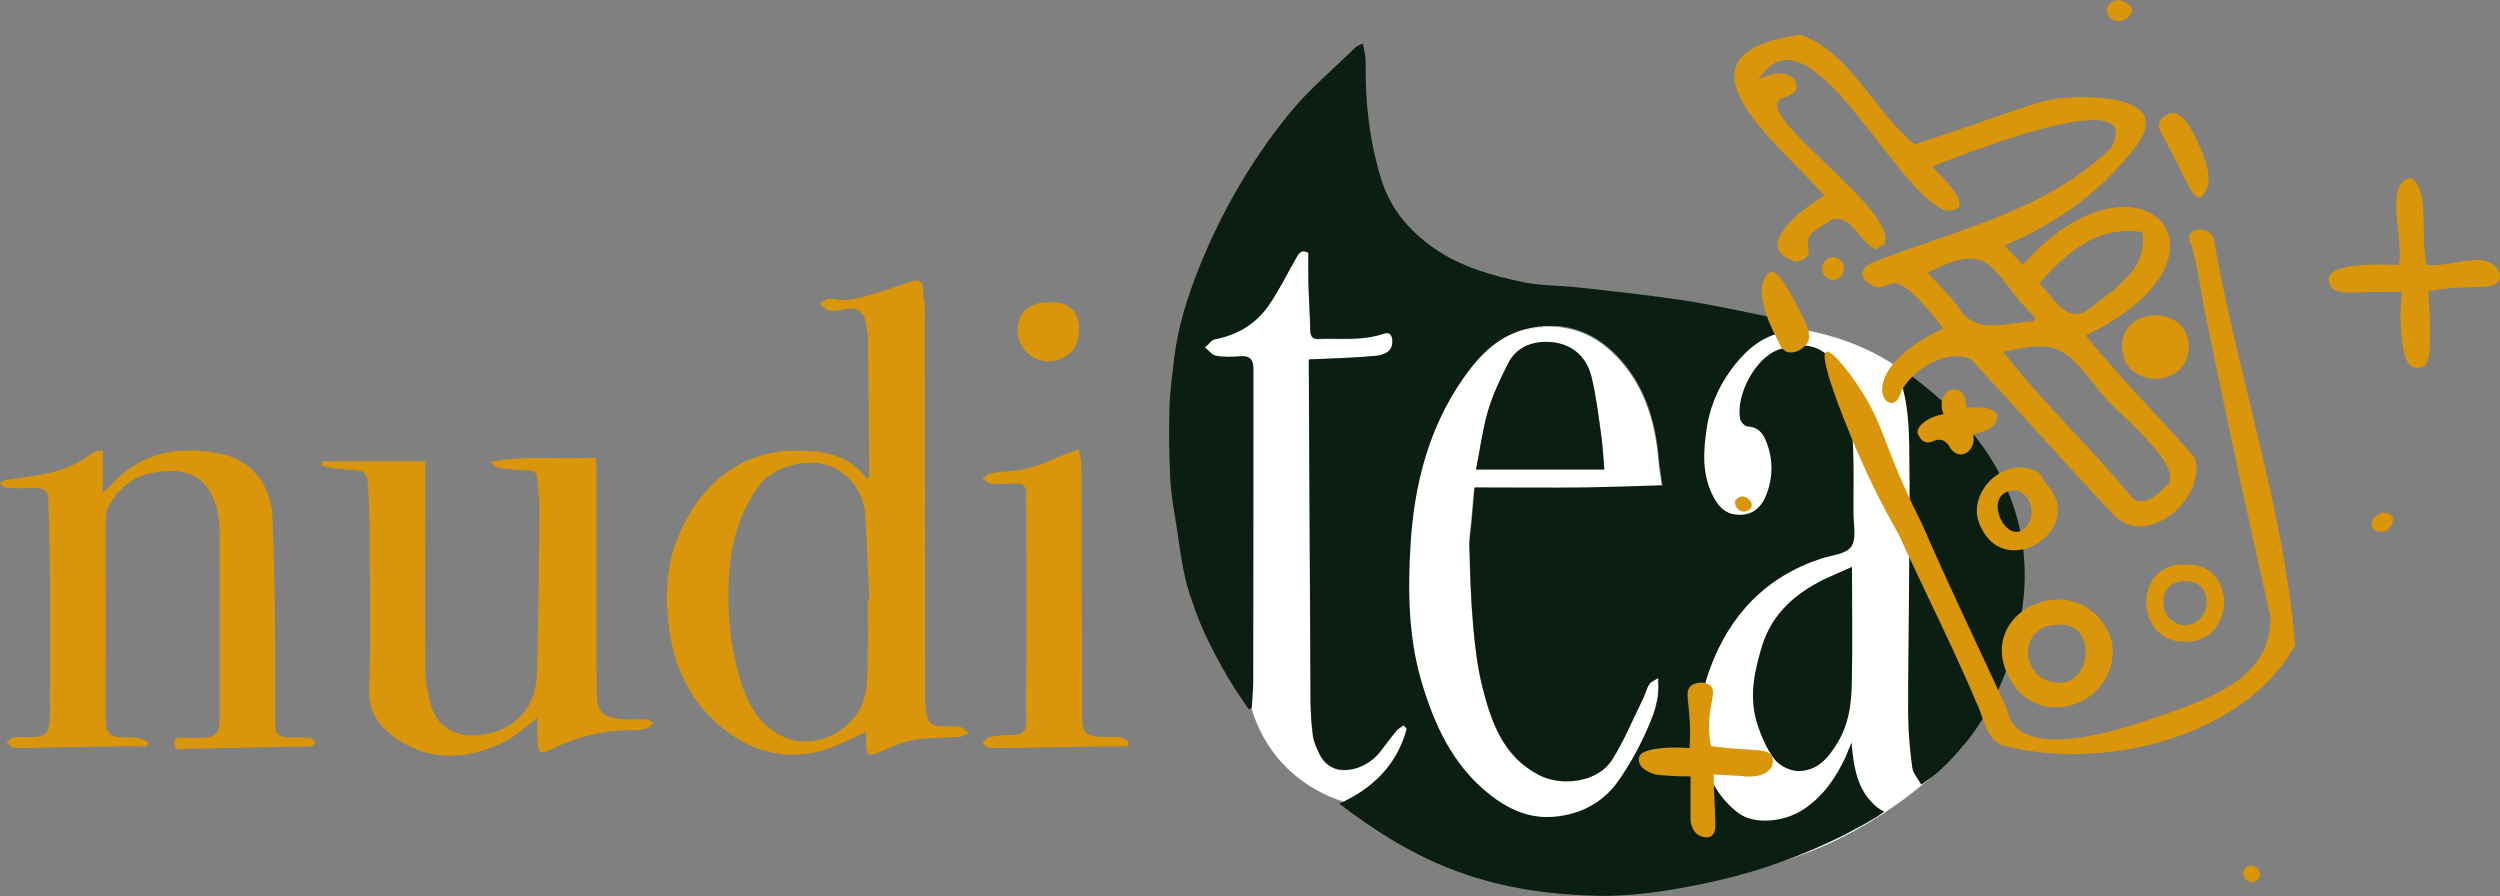
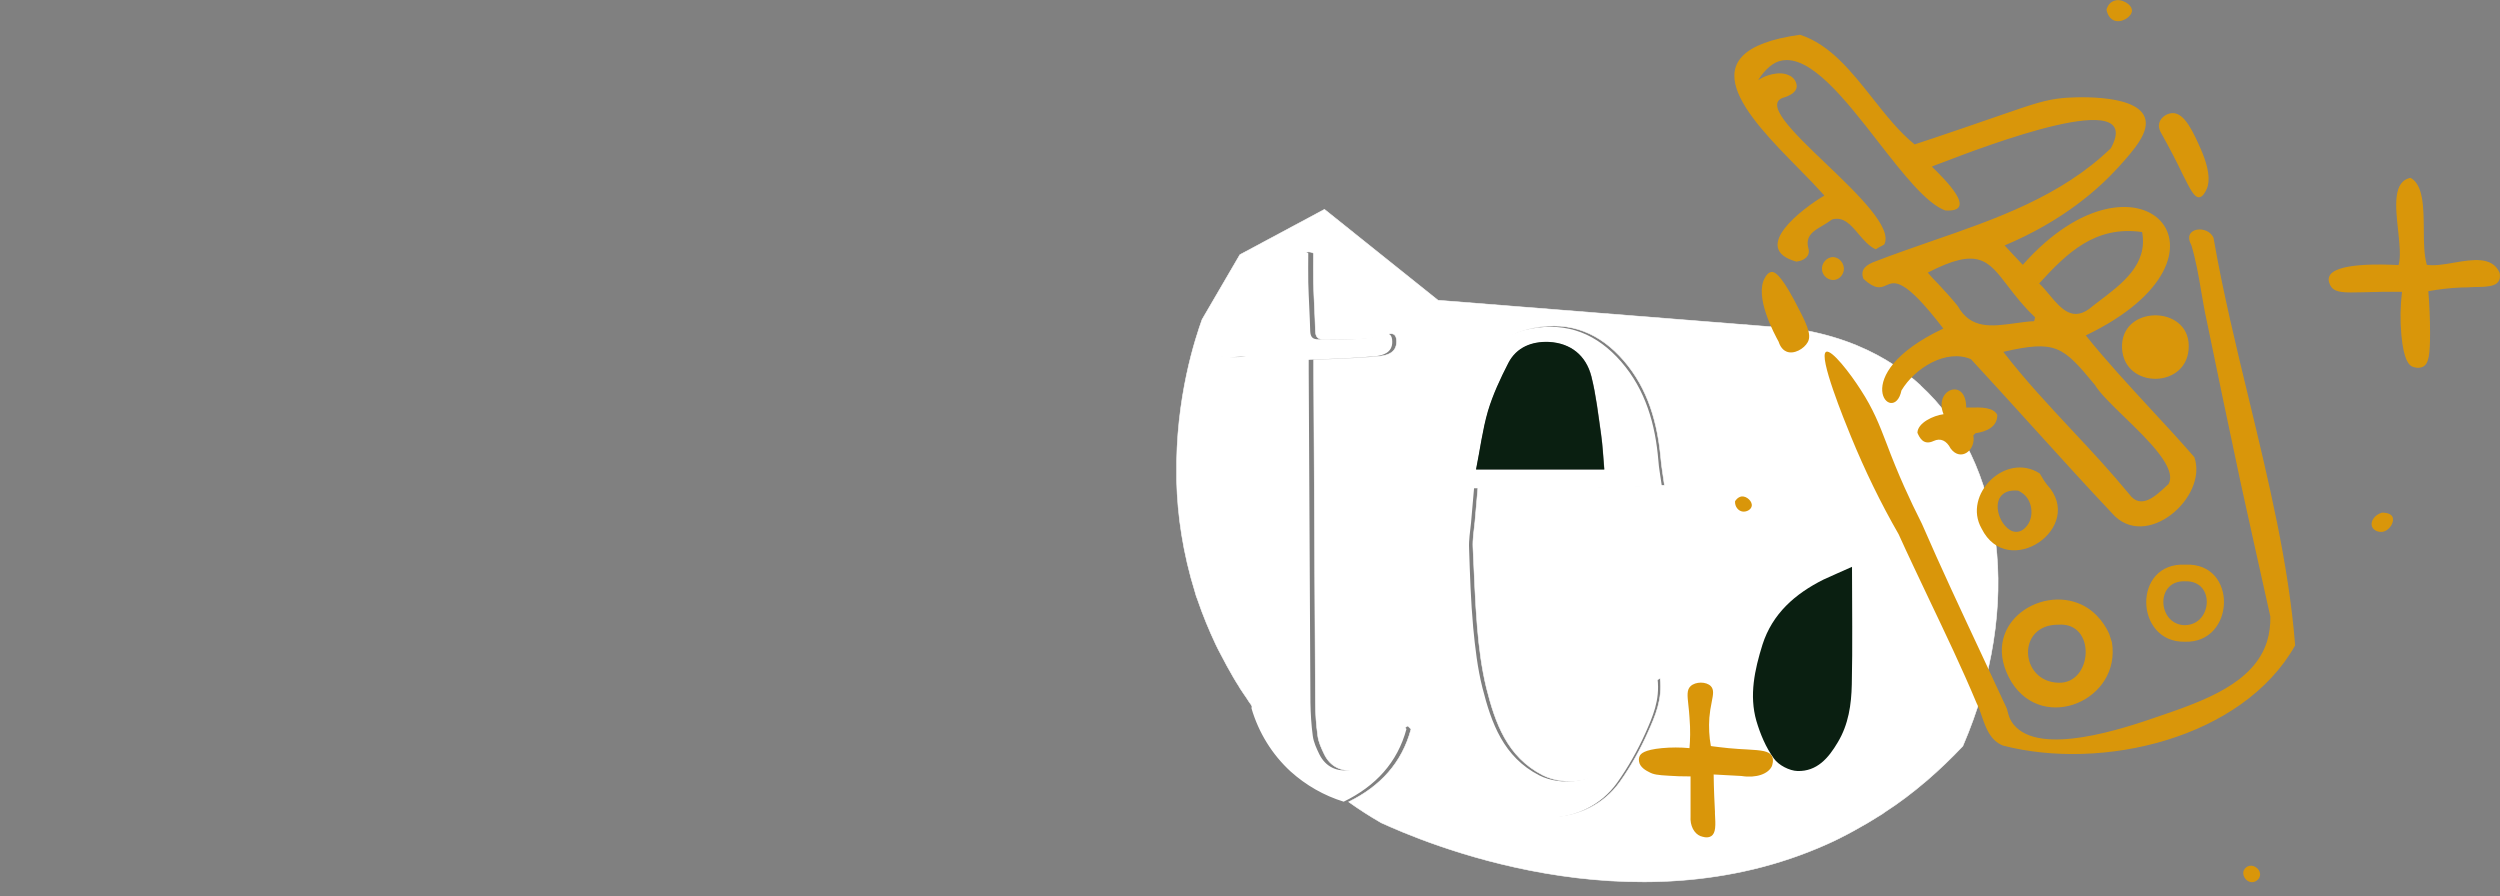
<svg xmlns="http://www.w3.org/2000/svg" version="1.1" id="Layer_1" x="0px" y="0px" viewBox="0 0 1158.2 415.2" style="enable-background:new 0 0 1158.2 415.2;" xml:space="preserve">
  <rect x="0" y="0" width="1158.2" height="415.2" fill="#808080" stroke="none" />
  <style type="text/css">
	.st0{fill:#FFFFFF;stroke:#FFFFFF;stroke-width:0.25;stroke-miterlimit:10;}
	.st1{fill:#FFFFFF;}
	.st2{fill:#D9960A;}
	.st3{fill:#0A1F11;}
	.st4{fill-rule:evenodd;clip-rule:evenodd;fill:#D9960A;}
</style>
  <path class="st0" d="M889.7,178.5c-3.6-3.3-7.4-6.3-11.5-8.9h-0.1c0,0-0.1-0.2-0.2-0.2c-0.2-0.1-0.4-0.2-0.5-0.3  c-9.4-6.2-22.8-12.6-40.9-16c-1.5-0.3-3.1-0.6-4.6-0.8c-55.2-4.4-110.5-8.8-165.7-13.2l-52.6-42.1L574.4,118l-17.5,30  c-2.9,8.1-12.4,36-11.8,72.5v2.2c0.4,16,2.9,33.5,8.6,51.8c0.3,1.1,0.6,2.2,1.1,3.3c2.4,7.1,5.3,14.1,8.5,20.9  c0.7,1.5,1.5,3,2.3,4.5c1.8,3.6,3.8,7.1,5.8,10.6c0.5,0.8,1,1.7,1.5,2.5c0.6,0.9,1.1,1.7,1.6,2.6c0.5,0.8,1.1,1.6,1.6,2.4  c0.9,1.3,1.8,2.6,2.6,3.9c0.8,1.2,1.7,2.3,2.5,3.4c0.4-0.1,0.9-0.3,1.3-0.5c0.3-4.4,0.7-8.9,0.7-13.3V170.6  c-0.1-3.6-1.5-5.6-5.6-5.4c-3.8,0.3-7.8,0.5-11.6-0.2c-1.9-0.3-3.4-2.5-5-3.8c1.5-1.3,2.9-3.5,4.6-3.8c10.3-2,18.7-7.1,24.6-15.6  c4.7-6.7,8.3-14.3,12.4-21.5c1.3-2.2,2.2-4.8,5.9-3c0,4.4-0.1,8.9,0,13.5c0.2,7.5,0.7,15.1,0.9,22.6c0.1,2.8,1.2,3.9,3.9,3.8  c9.9-0.3,19.8,1,29.5-2.3c3-1,4.2,0.4,4.2,3.4c0,5.1-4.3,6.3-7.5,6.7c-10.1,1-20.3,1.2-30.9,1.7v5.2c0.3,51.2,0.5,102.4,0.8,153.6  c0,5.2,0.4,10.4,1.1,15.5c0.4,2.9,1.7,5.7,3,8.4c5.9,12.1,20.9,7.9,27.6-0.5c2.7-3.4,5.2-6.9,7.9-10.3c0.8-0.9,2.1-1.5,3.2-2.3  c0.5,0.5,1,1,1.5,1.5c-4.2,15.6-14.2,26.5-28.9,33.7c4.9,3.5,9.9,6.7,15.1,9.7c18.2,8.3,115.4,50.7,206.5,9.9  c2.1-0.9,4.1-1.9,6.1-2.9c2.1-1,4-2.1,6.1-3.2c4.6-2.5,9-5.1,13.4-7.9c0.1-0.1,0.2-0.1,0.3-0.2c0.3-0.2,0.5-0.4,0.8-0.6  c6.7-4.3,13-9.1,19.1-14.3l0.6-0.5c5.8-5,11.3-10.3,16.5-15.8c0-0.1,0.1-0.1,0.1-0.2c27.8-64.5,19.2-131.5-19.8-167  C889.9,178.5,889.7,178.5,889.7,178.5z M684.4,290.6c0.8,9.4,2,18.9,4.2,28c4.1,16.3,9.6,32,26.1,40.5c10,5.1,26.8,3.9,33.7-7.6  c5.4-8.9,9.5-18.7,14-28.2c1-2.1,1.5-4.5,2.8-6.4c0.6-1,2.2-1.6,3.9-2.7c1.2,9.8-2.3,17.6-5.6,25c-3.6,8.1-7.9,15.8-13,23  c-7.5,10.5-18.8,15.8-31.4,16.3c-10.1,0.4-19.3-3.9-27.4-10.3c-17.2-13.6-25.6-32.4-31.5-52.6c-6-20.9-6.3-42.4-4.9-63.6  c1.7-27.3,8.3-53.5,24-76.4c7.7-11.3,17-20.9,31.4-23.7c17.1-3.3,30.7,2.6,41.6,15.2c11.3,13.1,15.7,29.1,17.2,46  c0.3,3.3,0.9,6.6,1.6,11.7c-12.2,0.4-23.6,0.8-34.9,1c-17.1,0.2-34.2,0-51.5,0c-0.5,6.2-1,11.1-1.4,16c-0.4,4-1.1,8-0.9,11.9  C683,266.3,683.4,278.5,684.4,290.6L684.4,290.6L684.4,290.6z" />
  <path class="st1" d="M651.6,337.7c-4.2,15.6-14.3,26.5-29.1,33.7c-9.1-2.8-17.5-7.6-24.6-14c-8.6-7.9-14.8-18-18.1-29.2  c0.3-4.4,0.7-8.9,0.7-13.3c0.1-46.7,0.1-93.5,0.1-140.2v-4.1c-0.1-3.6-1.5-5.6-5.6-5.4c-3.9,0.3-7.9,0.5-11.7-0.2  c-1.9-0.3-3.4-2.5-5.1-3.8c1.5-1.3,2.9-3.5,4.6-3.8c10.4-2,18.9-7.1,24.8-15.6c4.7-6.7,8.4-14.3,12.5-21.5c1.3-2.2,2.2-4.8,6-3  c0,4.4-0.1,8.9,0,13.5c0.2,7.5,0.7,15.1,0.9,22.6c0.1,2.8,1.2,3.9,4,3.8c9.9-0.3,20,1,29.7-2.3c3-1.1,4.3,0.4,4.3,3.4  c0.1,5.1-4.3,6.3-7.5,6.7c-10.2,1-20.5,1.2-31.2,1.7v5.2c0.3,51.2,0.5,102.4,0.8,153.6c0.1,5.2,0.4,10.4,1.1,15.5  c0.4,2.9,1.7,5.7,3,8.4c6,12.1,21,7.9,27.8-0.5c2.7-3.4,5.2-6.9,8-10.3c0.8-0.9,2.1-1.5,3.2-2.3  C650.6,336.7,651.1,337.2,651.6,337.7L651.6,337.7z M764.1,317.1c-1.2,1.9-1.8,4.3-2.8,6.4c-4.6,9.4-8.7,19.2-14.2,28.1  c-7,11.5-24,12.7-34,7.6c-16.6-8.5-22.2-24.3-26.3-40.5c-2.3-9.1-3.4-18.6-4.3-28c-1.1-12.2-1.5-24.4-1.9-36.6  c-0.2-3.9,0.5-7.9,0.9-11.9c0.4-4.9,0.9-9.8,1.4-16c17.4,0,34.7,0.2,51.9,0c11.4-0.2,22.8-0.6,35.1-1c-0.7-5.2-1.4-8.4-1.6-11.7  c-1.4-16.9-5.9-32.9-17.3-46c-11-12.6-24.7-18.5-41.9-15.2c-14.6,2.8-23.9,12.5-31.7,23.7c-15.9,22.9-22.5,49.1-24.2,76.4  c-1.3,21.3-1.1,42.7,5,63.6c6,20.3,14.5,39,31.8,52.6c8.1,6.4,17.4,10.7,27.6,10.3c12.7-0.5,24.1-5.8,31.6-16.3  c5.1-7.2,9.5-15,13.1-23c3.3-7.5,6.8-15.2,5.6-25.1C766.3,315.5,764.7,316,764.1,317.1z M689.4,190.6c2.3-7.7,5.8-15.2,9.5-22.4  c3.8-7.3,10.9-10,18.7-9.7c10.1,0.5,17.2,6.2,19.7,15.9c2.2,8.7,3.2,17.8,4.5,26.8c0.7,5.2,1,10.5,1.5,16.3h-59.4  C685.7,208.2,686.9,199.2,689.4,190.6z" />
-   <path class="st2" d="M401,339.2c-7.5,3.2-14.6,7.4-22.3,9.1c-18.1,4.2-34-1.7-47.2-13.8c-12.4-11.3-19-25.9-21.4-42.6  c-2-14.1-1.7-28,3.3-41.3c8.3-21.6,25.8-41.8,55.5-41.8c12.9,0,24.6,1.9,32.8,13.2c0.6-0.7,1-0.9,1-1.2c-0.2-21.3-0.3-42.5-0.6-63.7  c0-2.8-0.6-5.6-1.2-8.4c-1-4.6-4-6.4-8.6-5.6c-2.6,0.4-5.4,1.2-7.9,0.9c-1.7-0.2-3.1-2.2-4.7-3.4c1.6-0.8,3.6-2.6,4.9-2.3  c8.3,1.9,15.9-0.9,23.5-3.2c4.4-1.3,8.7-2.9,13-4.4c3.5-1.3,6.4-1.5,6.5,3.5c0.1,3,0.9,5.9,0.9,8.9c0,60.2,0,120.4,0.1,180.6  c0,3.2,0.3,6.4,1.2,9.4c0.4,1.4,2.5,3,4.1,3.2c3.5,0.5,7.2-0.1,10.7,0.4c1.4,0.2,2.7,1.8,4.1,2.8c-1.4,0.7-2.8,1.8-4.2,1.9  c-6.9,0.5-13.9,0.2-20.7,1.3c-5.2,0.8-10.3,3.1-15.2,5.3c-6.3,2.8-7.4,2.3-7.4-4.5L401,339.2C401,339.1,401,339.2,401,339.2z   M402,278.1h0.8c-0.6-13.1-1.2-26.2-1.9-39.3c-0.6-10.7-8.2-20.6-17.9-23.4c-11-3.2-25.3,1.3-31.6,9.9c-9,12.5-12.9,26.7-13.7,41.7  c-1,17.8,0.8,35.5,6.8,52.6c3.1,8.7,8,15.8,16.2,20.6c15.8,9.3,36.2-2.2,39.8-17.3c1.2-4.8,1.3-10,1.4-15  C402.2,298,402,288.1,402,278.1L402,278.1L402,278.1z M248.9,332.6c-5.3,4-9.6,8.2-14.8,10.8c-15.1,7.7-31.2,9.6-46.2,1.4  c-9.2-5.1-17.3-12.3-16.9-25.5c0.9-24.6,0.3-49.3,0.2-73.9c0-7.9-0.4-15.8-1-23.6c-0.1-1.3-1.8-3.4-3-3.6c-4.1-0.7-8.4-0.7-12.6-1.2  c-2-0.2-3.8-0.9-5.7-1.4l0.3-1.9H197v5.2c0,30.4-0.2,60.7,0,91.1c0,5.4,1.1,11,2.5,16.2c3.1,11.5,12.9,15.9,23.9,14.2  c15.7-2.4,25-12.7,25.4-28.7c0.6-25.3,0.9-50.5,1.1-75.7c0-4.7-0.7-9.4-1-14.1c-0.2-2.9-1.5-4-4.6-4c-4.3,0-8.7-0.5-13-1.1  c-1.4-0.2-2.8-1.3-3.9-2.8c16.2-3.3,32.3-0.9,48.6-2.1c0.1,2.3,0.3,3.9,0.3,5.5v89c0,5.1,0.3,10.3,0.2,15.4  c0,8.4,3.7,10.7,11.6,11.4c3.7,0.3,7.5-0.1,11.2,0.1c1.2,0,2.4,1,3.6,1.6c-1.1,0.8-2,2.1-3.2,2.5c-1.7,0.6-3.6,0.9-5.4,0.9  c-13.5-0.3-26.2,2.6-38.3,8.6c-5.8,2.9-7,2.1-7-4.5L248.9,332.6L248.9,332.6L248.9,332.6z M67.9,345.8c-5.5,0-10.9-0.1-16.4,0  c-11.3,0.2-22.7,0.4-34.1,0.6c-3.8,0.1-7.5,0.3-11.2-0.1c-1.1-0.1-2.1-1.6-3.2-2.5c1.1-0.8,2.2-2.1,3.4-2.2c2.5-0.4,5.1-0.1,7.6-0.1  c7.1-0.1,9-1.8,9.1-8.9c0.1-2.8,0-5.7,0-8.6c0-20.9,0.1-41.8,0-62.8c-0.1-9.9-0.5-19.8-0.7-29.7c-0.1-3.8-2-5.5-5.8-5.4  c-4.4,0.1-8.9,0.2-13.3,0c-1.2-0.1-2.3-1.4-3.5-2.1c1.2-0.6,2.2-1.7,3.4-1.8c13.9-1.8,28-3,39.6-12.4c1-0.8,2.8-0.7,4.8-1.2v19.7  c2.3-2.2,3.6-3.3,4.8-4.6c13.9-14.7,31.4-17.3,50.2-13.4c11.8,2.4,22.8,12.2,23.6,29.3c0.8,17.3,1,34.6,1.2,52  c0.2,13.8,0,27.7,0.1,41.5c0,7.8,0.7,8.5,8.9,8.6c2.5,0,5.1-0.2,7.6,0.2c0.8,0.1,1.5,1.4,2.3,2.2c-0.7,0.6-1.4,1.6-2.2,1.7  c-4.4,0.2-9,0.1-13.5,0.2c-14.3,0.3-28.5,0.7-42.7,0.8c-2.5,0-7,1.8-7.2-2.3c-0.2-4.2,4.4-2.6,6.9-2.6c14.2-0.2,14.2-0.1,14.2-14.3  c0-26.7,0-53.3-0.1-80c0-4.3-0.3-8.8-1.5-12.9c-4.2-14.7-14.4-18.5-29.9-15.6c-8.4,1.5-14.7,6.9-19.2,14c-1.4,2.2-2.1,5-2.1,7.6  C49,271.8,49.1,303,49,334.2c0,4.8,2.1,7.3,6.9,7.4c2.9,0.1,5.8-0.1,8.6,0.3c1.4,0.2,2.8,1.2,4.2,1.9c-0.2,0.8-0.5,1.5-0.7,2.3  C68,346.1,67.9,345.8,67.9,345.8z M499.8,208.3c0.5,3.3,1.2,5.8,1.2,8.4c0.2,38.4,0.2,76.8,0.3,115.1c0,7.9,1.7,9.5,9.9,9.6  c2.5,0,5.1-0.3,7.6,0.1c1.4,0.2,2.8,1.3,4.1,2.1c-0.2,0.7-0.3,1.5-0.5,2.2h-12.6c-11.3,0.2-22.7,0.4-34,0.6  c-5.9,0.1-11.9,0.2-17.9,0c-1,0-1.9-1.5-2.8-2.3c1-0.9,2-2.4,3.1-2.6c3.7-0.6,7.4-1.1,11-1c4.6,0,6.3-2,6.3-6.5  c-0.2-9.3,0-18.6,0-27.8v-49.1c0-9.5,0-19-0.1-28.5c0-2.9-1.2-4.8-4.6-4.6c-3.9,0.2-7.8,0.3-11.7,0c-1.4-0.1-2.6-1.4-4-2.1  c1.3-0.9,2.5-2.5,3.9-2.7c5.8-0.9,11.9-0.8,17.5-2.3c6-1.5,11.6-4.4,17.4-6.7C495.7,209.6,497.4,209,499.8,208.3  C499.8,208.3,499.8,208.3,499.8,208.3z M486.1,140c9.6,0,13.9,4.1,13.8,13.3c-0.1,8.4-5.9,14.1-14.6,14.1c-7.2,0-13.8-6.7-13.9-14  C471.4,144.8,476.6,140,486.1,140L486.1,140z" />
-   <path class="st3" d="M867,371.5c-0.5-0.6-1-1.1-1.5-1.7c-5.6-7.1-6.9-16.1-7.7-25.8c-1.2,2.7-1.9,4.6-2.7,6.5  c-4.4,9.6-10.3,18.2-19.3,24.3c-9.4,6.3-23.3,7.3-30.5,1.8c-7.7-5.8-12.8-13.8-15.4-23.1c-4.2-14.8-2.9-29.7,2.3-43.7  c9.1-24.8,25.9-42.7,51.8-51.1c4.8-1.5,11.2-2,13.6-5.4c2.5-3.4,1.2-9.7,1.1-14.7c-0.2-20.6,1.3-41.3-4.8-61.3  c-4.8-15.9-15.4-20.3-29.7-15.4c-11,3.7-20.2,21.3-18,32.3c0.3,1.4,2.3,3.4,3.5,3.4c5,0.2,7.2,3.4,8.7,7.3c3.3,8.6,3,17.4-0.7,25.7  c-2,4.5-5.7,7.8-11.4,7.9c-5.7,0.1-9.2-2.5-12-7.4c-5.9-10.5-5.3-21.5-3.6-32.7c1.9-12.6,7.5-23.5,16-32.9  c7.3-7.9,16.1-12.6,27.2-12.2c0.6,0.1,1.2-0.1,1.8-0.2h0.1c0.5-0.2,1.1-0.3,1.6-0.4c-5-2.3-9.9-4.2-14.9-5.3  c-14-2.9-28.1-6-42.2-8.2c-16.5-2.5-33.2-4.3-49.8-6.1c-8.2-0.9-16.5-0.7-24.5-2.3c-14.9-3.1-29.5-7.2-42.2-16.2  c-11.3-8-19.7-18.2-23.8-31.3c-5.6-17.8-7.6-36.1-7.3-54.7c0-2.6-0.8-5.3-1.3-8.4c-1.7,0.8-2.8,1-3.4,1.7  c-10.3,10.2-21.6,19.5-30.7,30.7c-17.7,21.8-31.7,46-42.1,72.2c-5.4,13.5-9.6,27.4-11.3,41.8c-0.8,7.3-1.9,14.6-2.1,21.9  c-0.3,10.7-0.2,21.3,0.3,32c0,0.6,0,1.3,0.1,1.9v0.2c0.1,2.4,0.4,4.8,0.7,7.2c0.3,2.6,0.7,5.3,1.2,7.9c0.3,2.2,0.7,4.3,1,6.4  c1.3,8.5,2.3,17,4.4,25.4c0.4,1.7,0.9,3.3,1.4,4.9c0.3,1.1,0.6,2.2,1.1,3.3c2.3,7.2,5.2,14.2,8.6,20.9c0.7,1.5,1.5,3,2.3,4.5  c1.9,3.6,3.8,7.1,5.9,10.6c0.5,0.8,1,1.7,1.5,2.5c0.6,0.9,1.1,1.7,1.6,2.6c0.5,0.8,1.1,1.6,1.6,2.4c0.9,1.3,1.8,2.6,2.6,3.9  c0.8,1.2,1.6,2.3,2.4,3.5l0.1-0.1c0.5-0.1,0.9-0.3,1.3-0.5c0.3-4.4,0.7-8.9,0.7-13.3c0.1-46.7,0.1-93.5,0.1-140.2v-4.1  c-0.1-3.6-1.5-5.6-5.6-5.4c-3.9,0.3-7.9,0.5-11.7-0.2c-1.9-0.3-3.4-2.5-5.1-3.8c1.5-1.3,2.9-3.5,4.6-3.8c10.4-2,18.9-7.1,24.8-15.6  c4.7-6.7,8.4-14.3,12.5-21.5c1.3-2.2,2.2-4.8,6-3c0,4.4-0.1,8.9,0,13.5c0.2,7.5,0.7,15,0.9,22.6c0.1,2.8,1.2,3.9,4,3.8  c9.9-0.3,20,1,29.7-2.3c3-1.1,4.3,0.4,4.3,3.4c0.1,5.1-4.3,6.3-7.5,6.7c-10.2,1-20.5,1.2-31.2,1.7v5.2c0.3,51.2,0.5,102.4,0.8,153.6  c0.1,5.2,0.4,10.4,1.1,15.5c0.4,2.9,1.7,5.7,3,8.4c6,12.1,21,7.9,27.8-0.5c2.7-3.4,5.2-6.9,8-10.3c0.8-0.9,2.1-1.5,3.2-2.3  c0.5,0.5,1,1,1.5,1.5c-4.2,15.6-14.3,26.5-29.1,33.7c-0.7,0.4-1.5,0.7-2.3,1c17.3,13.2,35.2,24.4,55.5,31.7  c20.7,7.5,42.1,10.5,63.9,11c16.6,0.4,33.1-2.3,49.4-5.6c19.8-4.1,38.7-10.2,56.8-18.6c2.1-0.9,4.1-1.9,6.2-2.9  c2.1-1,4.1-2.1,6.1-3.2c3.5-1.8,6.9-3.7,10.4-5.8c1-0.6,2-1.3,3.1-2.1c0.1,0,0.2-0.1,0.3-0.2c0.3-0.2,0.5-0.4,0.8-0.6  C870.6,374.9,868.6,373.3,867,371.5L867,371.5L867,371.5z M682.6,290.6c0.8,9.4,2,18.9,4.3,28c4.2,16.3,9.7,32,26.3,40.5  c10,5.1,27,3.9,34-7.6c5.5-8.9,9.5-18.7,14.2-28.2c1-2.1,1.5-4.5,2.8-6.4c0.6-1,2.2-1.6,4-2.7c1.2,9.8-2.3,17.6-5.6,25  c-3.6,8-8,15.8-13.1,23c-7.6,10.5-18.9,15.8-31.6,16.3c-10.2,0.4-19.5-3.9-27.6-10.3c-17.3-13.6-25.8-32.4-31.8-52.6  c-6.1-20.9-6.3-42.4-5-63.6c1.7-27.3,8.3-53.5,24.2-76.4c7.8-11.3,17.1-20.9,31.7-23.7c17.2-3.3,30.9,2.6,41.9,15.2  c11.4,13.1,15.9,29.1,17.3,46c0.3,3.3,0.9,6.6,1.6,11.7c-12.4,0.4-23.7,0.8-35.1,1c-17.2,0.2-34.4,0-51.9,0  c-0.5,6.2-1,11.1-1.4,16.1c-0.4,4-1.1,8-0.9,11.9C681.1,266.3,681.5,278.5,682.6,290.6z M877.6,169.5c0.8,0.2,1.7,0.2,2.3,0.6  c21.8,15.3,40.5,33.4,50.7,58.5c8.5,20.8,9.4,42.3,4.2,64.3c-5.9,24.9-17.1,46.6-36.1,64c-2.3,2.2-5,3.9-8.6,6.6  c-1.5-2.7-3.8-5.2-4.2-7.9c-1.1-8.1-1.8-16.3-1.9-24.4c-0.1-18.7,0.3-37.4,0.4-56.2c0.1-22.8,0.5-45.7,0.1-68.5  C884.3,193.9,883.4,181.1,877.6,169.5L877.6,169.5L877.6,169.5z" />
  <path class="st3" d="M858,262.6c0,18.7,0.3,36.6-0.1,54.5c-0.2,9.3-1.5,18.5-6.5,26.8c-4.3,7.3-9.6,13.5-18.6,13.3  c-3.8-0.1-8.8-2.7-11-5.8c-3.7-5.1-6.3-11.3-8.1-17.4c-3.4-11.9-0.8-23.7,2.8-35.3c4.6-14.4,15.1-23.6,28.3-30.2  C848.9,266.6,853.1,264.8,858,262.6C857.9,262.6,858,262.6,858,262.6z M877.6,169.4c0,0-0.4-0.3-0.6-0.4c0.2-0.1,0.4-0.2,0.6-0.2  L877.6,169.4L877.6,169.4L877.6,169.4z M743.2,217.5h-59.4c1.9-9.3,3-18.4,5.5-27c2.3-7.7,5.8-15.2,9.5-22.4  c3.8-7.3,10.9-10,18.7-9.7c10.1,0.5,17.2,6.2,19.7,15.9c2.2,8.7,3.2,17.8,4.5,26.8C742.5,206.4,742.7,211.8,743.2,217.5z" />
  <path class="st4" d="M979.2,9.4c3.6,1.6,8.5-1.7,8.5-4.5v0c0-2.8-5-6-8.6-4.4c-2.2,0.9-3,3.2-3.2,3.9l0,0.1l0,0  C976,4.8,976.5,8.2,979.2,9.4z M996.2,189.3c6.9,7.4,13.7,14.8,20.4,22.5c6.5,18.6-22.6,43.9-38.2,25.9  c-12.2-12.9-24.1-26.1-36.1-39.3l0,0c-9.7-10.7-19.4-21.4-29.2-32c-11.5-4.9-26,4.1-32.2,14.5c-3.5,17.1-26.7-6.9,19.4-28.7  c-18.2-23.7-22.5-21.8-26.5-20c-2.5,1.1-4.9,2.1-10.5-3c-1.8-4.6,1.7-6.7,5.5-8.1c8.5-3.3,17.3-6.3,26.1-9.4  c29.9-10.3,60-20.8,83-43c16.3-29.6-58.5-0.9-79.1,7c-1.7,0.6-3,1.1-3.8,1.5c5.7,5.6,21.9,21.3,6.2,20.3c-8.8-3.2-19.7-17.2-31-31.7  c-15.3-19.7-31.6-40.6-45-37.7c-3.5,0.7-7.2,3.6-10.7,9l0.2-0.1h0c0.4-0.2,0.9-0.6,1.6-0.9c0.8-0.5,7.9-3.8,12.9-1l0.1,0  c0.5,0.3,1.6,1,2.3,2.2c2.3,4.1-0.9,6.4-4.6,7.7c-10.6,2.5,3.5,16.1,18.9,30.8c15,14.3,31.1,29.9,27,37.5l-1.3,0.7  c-0.8,0.4-1.7,0.9-2.6,1.5c-3-1.3-5.5-4.2-7.9-7c-3.6-4.3-7.1-8.4-12.4-6.8c-1.3,1-2.8,1.9-4.3,2.8c-4.1,2.4-8.2,4.7-6.6,10.6  c1,3.5-1.9,5.7-5.6,6.1c-21.8-6.1,3.1-24.8,13-30.6c-3.4-3.8-7.5-8.1-11.9-12.5c-23.6-24-53.5-54.5,0.6-62  c13.9,4.5,23.8,17,33.6,29.4c6.2,7.8,12.3,15.6,19.5,21.4c5.1-1.7,13.1-4.3,22.9-7.7c5.8-2,10.7-3.7,14.8-5.1h0  c17.9-6.2,22.9-7.9,31.2-8.7h0c1.9-0.2,33.3-2.6,37.7,8.9c2.6,6.7-5.1,15.3-12.4,23.4c-9.1,9.9-25.4,24.6-52.5,36l1.1,1.2  c1.9,2.1,4.3,4.6,7.3,7.8c53.7-60.7,106.7-4.5,29.2,32.7C975.6,167,985.9,178.1,996.2,189.3L996.2,189.3z M972.1,139.8  c11-8.3,23.1-17.3,20.3-32.3c-21.8-3.1-34.8,9.7-47.7,23.8c1.6,1.5,3.1,3.3,4.6,5.1c5.6,6.7,11.2,13.4,20.2,5.4L972.1,139.8z   M897.8,131.4c3.3,3.5,6.4,6.9,9.2,10.4c6,10.8,15.9,9.4,26.2,8c3.1-0.4,6.1-0.9,9.2-1l0.2-0.9l0.2-0.9c-5.5-5.2-9.4-10.3-12.7-14.6  c-9.1-11.9-13.8-18.1-37-6.1C894.6,128.1,896.2,129.8,897.8,131.4L897.8,131.4z M1003.7,225.1L1003.7,225.1L1003.7,225.1l0.9-0.8  c4.2-7.2-9.1-20.2-20.6-31.3c-5.9-5.7-11.2-10.9-13.5-14.7c-14.8-17.9-18-20.9-42.4-15.3c10,13,20.9,24.6,31.8,36.3  c9,9.6,18,19.3,26.5,29.6C991.8,236.4,998.8,229.7,1003.7,225.1L1003.7,225.1z M1051.8,285.6c0.1,3.9-0.4,7.8-1.5,11.5  c-6.1,19.4-28.9,27.5-50.3,34.8c-16.2,5.6-54.9,18.7-67.1,3.8c-1.9-2.3-2.5-4.8-2.9-6.4c-0.1-0.6-0.3-1-0.4-1.3  c-3.8-8.2-7.7-16.5-11.5-24.7c-9.4-20.1-18.9-40.3-27.7-60.6c-2.9-5.7-5.6-11.4-8.2-17.2c-2.9-6.5-5.6-13.1-8.1-19.8  c-3.6-9.4-6.3-16.2-12-25c-4.9-7.7-13.6-19-16.1-17.7c-3.7,1.9,8.5,31.9,11.5,39.2c6.4,15.6,13.7,30.7,22.1,45.3  c4.5,10,9.3,19.9,14,29.9c7.6,16,15.3,32,22.1,48.3c1,2,1.8,4.1,2.5,6.3c1.9,5.5,3.9,11,9.7,13.4c45.8,11.9,111-3.1,135.4-46.4  c-3-37.9-12.3-76.2-21.5-114.4c-6-24.8-12-49.6-16.3-74.3c-2.4-6.3-14.9-5.1-10.3,3.2c2.1,7,3.4,14.3,4.6,21.6v0  c0.8,4.5,1.5,8.9,2.5,13.3c5.1,25,10.4,50,15.7,75C1042.6,244.1,1047.1,264.9,1051.8,285.6L1051.8,285.6z M1140,133.2  c-5,0.2-10,0.8-15,1.7c0.5,6.4,0.8,12.8,0.8,19.2c0,10.4-0.6,14.4-3.3,15.8c-2,1-4.3,0.2-4.7,0l-0.1,0c-1.5-0.6-4.1-2.7-5.2-14.8  c-0.6-6.6-0.5-13.3,0.3-19.9c-6-0.1-12,0-18,0.2c-8.6,0.2-12.7,0.3-14.8-2.5c-0.8-1.2-1.5-3-1-4.5c1.9-6.8,24.6-6,32.2-5.6  c1.1-3.7,0.5-9.7-0.2-16c-1.2-11-2.5-22.9,5.8-24.4c5.9,3.3,6,13.6,6.1,23.7c0,6.1,0.1,12.1,1.4,16.6c3.6,0.5,8-0.2,12.5-1  c8.7-1.5,17.8-3,21.2,4.6c0.2,1.1,0.4,2.6-0.4,3.9c-1.5,2.6-5.6,2.7-11.8,2.8C1144,133.1,1142.1,133.2,1140,133.2L1140,133.2  L1140,133.2z M964.5,280.2c7.7,3.7,11.5,10.8,12.7,13.6c0.2,0.6,0.4,1.2,0.6,1.9c0.2,0.6,0.4,1.2,0.6,1.8  c4.4,26.8-31.6,42.3-46.5,18.5C916.3,290.1,944.7,270.7,964.5,280.2L964.5,280.2z M953.7,316.3c-18-0.4-19.7-27-0.1-26.9  C971.3,288.1,969.6,316.8,953.7,316.3z M820.9,354.9c-1.6,3.6-7.2,5.7-14.1,4.6l-12.9-0.7c0.1,7.4,0.4,13.3,0.6,17.2l0,0.9  c0.3,5.4,0.5,9.1-1.8,10.5c-1.8,1.1-4.1,0.2-4.7,0l-0.1,0c-3.1-1.2-5-4.9-4.7-9.2v-18.5c-3.9,0-7.2-0.1-9.8-0.3  c-5.6-0.3-7.4-0.6-9.4-1.7c-1.2-0.6-4.4-2.2-4.7-5.1l0-0.2c-0.1-0.7,0-1.4,0.3-2.1c0.5-1.1,2-2.9,10.3-3.7c4.3-0.4,8.6-0.4,12.8,0  c0.3-3.4,0.5-8.4,0-14.3c-0.1-1.8-0.3-3.7-0.5-5.5c-0.5-4.6-0.8-7.2,1-8.9c2.3-2.2,7.3-2.2,9.4,0c1.5,1.6,1.1,3.8,0.4,7.3  c-0.5,2.4-0.9,4.9-1.1,7.3c-0.3,4.4-0.1,8.8,0.7,13.1l0.4,0.1c1.8,0.2,4.4,0.6,7.7,0.9c3.3,0.3,6.2,0.5,8.6,0.6  c6.9,0.4,10.3,0.7,11.6,3.1C821.9,352.2,821,354.5,820.9,354.9L820.9,354.9L820.9,354.9z M945.9,220.9c0.7,1.2,1.5,2.5,2.4,3.6  c18.4,19.8-18.2,44.8-30.3,20.3c-8.8-15.5,11-35.6,26.9-25.5C945.3,219.8,945.6,220.4,945.9,220.9L945.9,220.9z M929.3,244  c0.8,0.8,2.5,2.5,5,2.4c2.4-0.1,3.9-1.8,4.4-2.4c3.2-3.5,3.3-9.9,0-13.9c-1-1.2-2.3-2.1-3.7-2.8c-1.4-0.1-5-0.4-7.4,1.9  C923.7,232.8,925.7,240.4,929.3,244L929.3,244L929.3,244z M1012.5,261.6c-24.7-1.3-23.7,36.2-0.3,35.7  C1035.7,298.1,1036.9,260.5,1012.5,261.6z M1011.5,289.6c-12-0.9-13-20.9,0.9-20.3C1026.7,268.9,1024.9,290.3,1011.5,289.6z   M1014,160.2c0.2,20-30,20.4-30.9,1.1C982.2,141.3,1013.9,141.1,1014,160.2z M925.3,192.2c0.1,5.6-5.1,7.8-10.1,8.5l-0.5,0.5  c-0.2,0.2-0.3,0.3-0.5,0.5c1.3,6.8-5.8,12.4-10.5,6.1c-1.9-3.7-4.7-5-7.9-3.5c-4.7,2.2-6.5-1.5-7.5-3.8c0.1-4.6,7.4-8,12.1-8.6  c-4.7-11.7,10.5-17.2,10.5-3.1c0.7,0,1.4,0,2.2,0h0C917.6,188.7,923.5,188.6,925.3,192.2L925.3,192.2z M1018.8,91.4  c1.7-0.1,2.9-2.5,3.4-3.6h0c0.8-1.6,2.7-6.6-2.6-18.7c-3.3-7.4-7.4-16.8-13-16.7c-2.4,0-5.4,1.7-6.2,4.4c-0.7,2.1,0.4,4.1,0.8,4.8  c3.6,6.4,7,12.9,10.2,19.6l0,0C1014.6,87.5,1016.5,91.5,1018.8,91.4L1018.8,91.4z M837.5,158.5c-1.7,3.1-6.4,5.8-9.8,4.4  c-2.5-1-3.4-3.7-3.7-4.6c-1.8-3.3-11.5-21-6.3-29.7c0.4-0.7,1.4-2.4,3-2.6c1.2-0.1,3.7,0.3,10.6,13.2  C836.8,149.6,839.5,154.9,837.5,158.5C837.6,158.5,837.5,158.5,837.5,158.5z M1043.3,408.7c1.7,0,3.4-1.3,3.7-3  c0.5-2.5-2.2-5-4.7-4.6c-1.4,0.2-2.6,1.3-3,2.7C1038.9,406.2,1040.9,408.7,1043.3,408.7L1043.3,408.7z M807.4,237  c-2-0.2-3.7-2.2-3.6-4.7c0.1-0.3,1.2-2,3-2.3c2.5-0.3,5.3,2.5,4.7,4.6C811.1,236.2,809.1,237.2,807.4,237L807.4,237z M1103.6,246.4  c3.4-0.4,6-4.7,4.7-7.1c-1.1-1.9-4.3-1.8-4.8-1.8h0c-3.7,1.1-5.4,4.3-4.6,6.4C1099.5,245.7,1101.8,246.6,1103.6,246.4L1103.6,246.4z   M854.2,125.2c-0.3,2.1-2,4.2-4.4,4.5c-2.8,0.3-5.4-1.9-5.7-4.6c-0.4-3.1,2.2-6.1,5.3-6C852.4,119.3,854.6,122.4,854.2,125.2z" />
</svg>